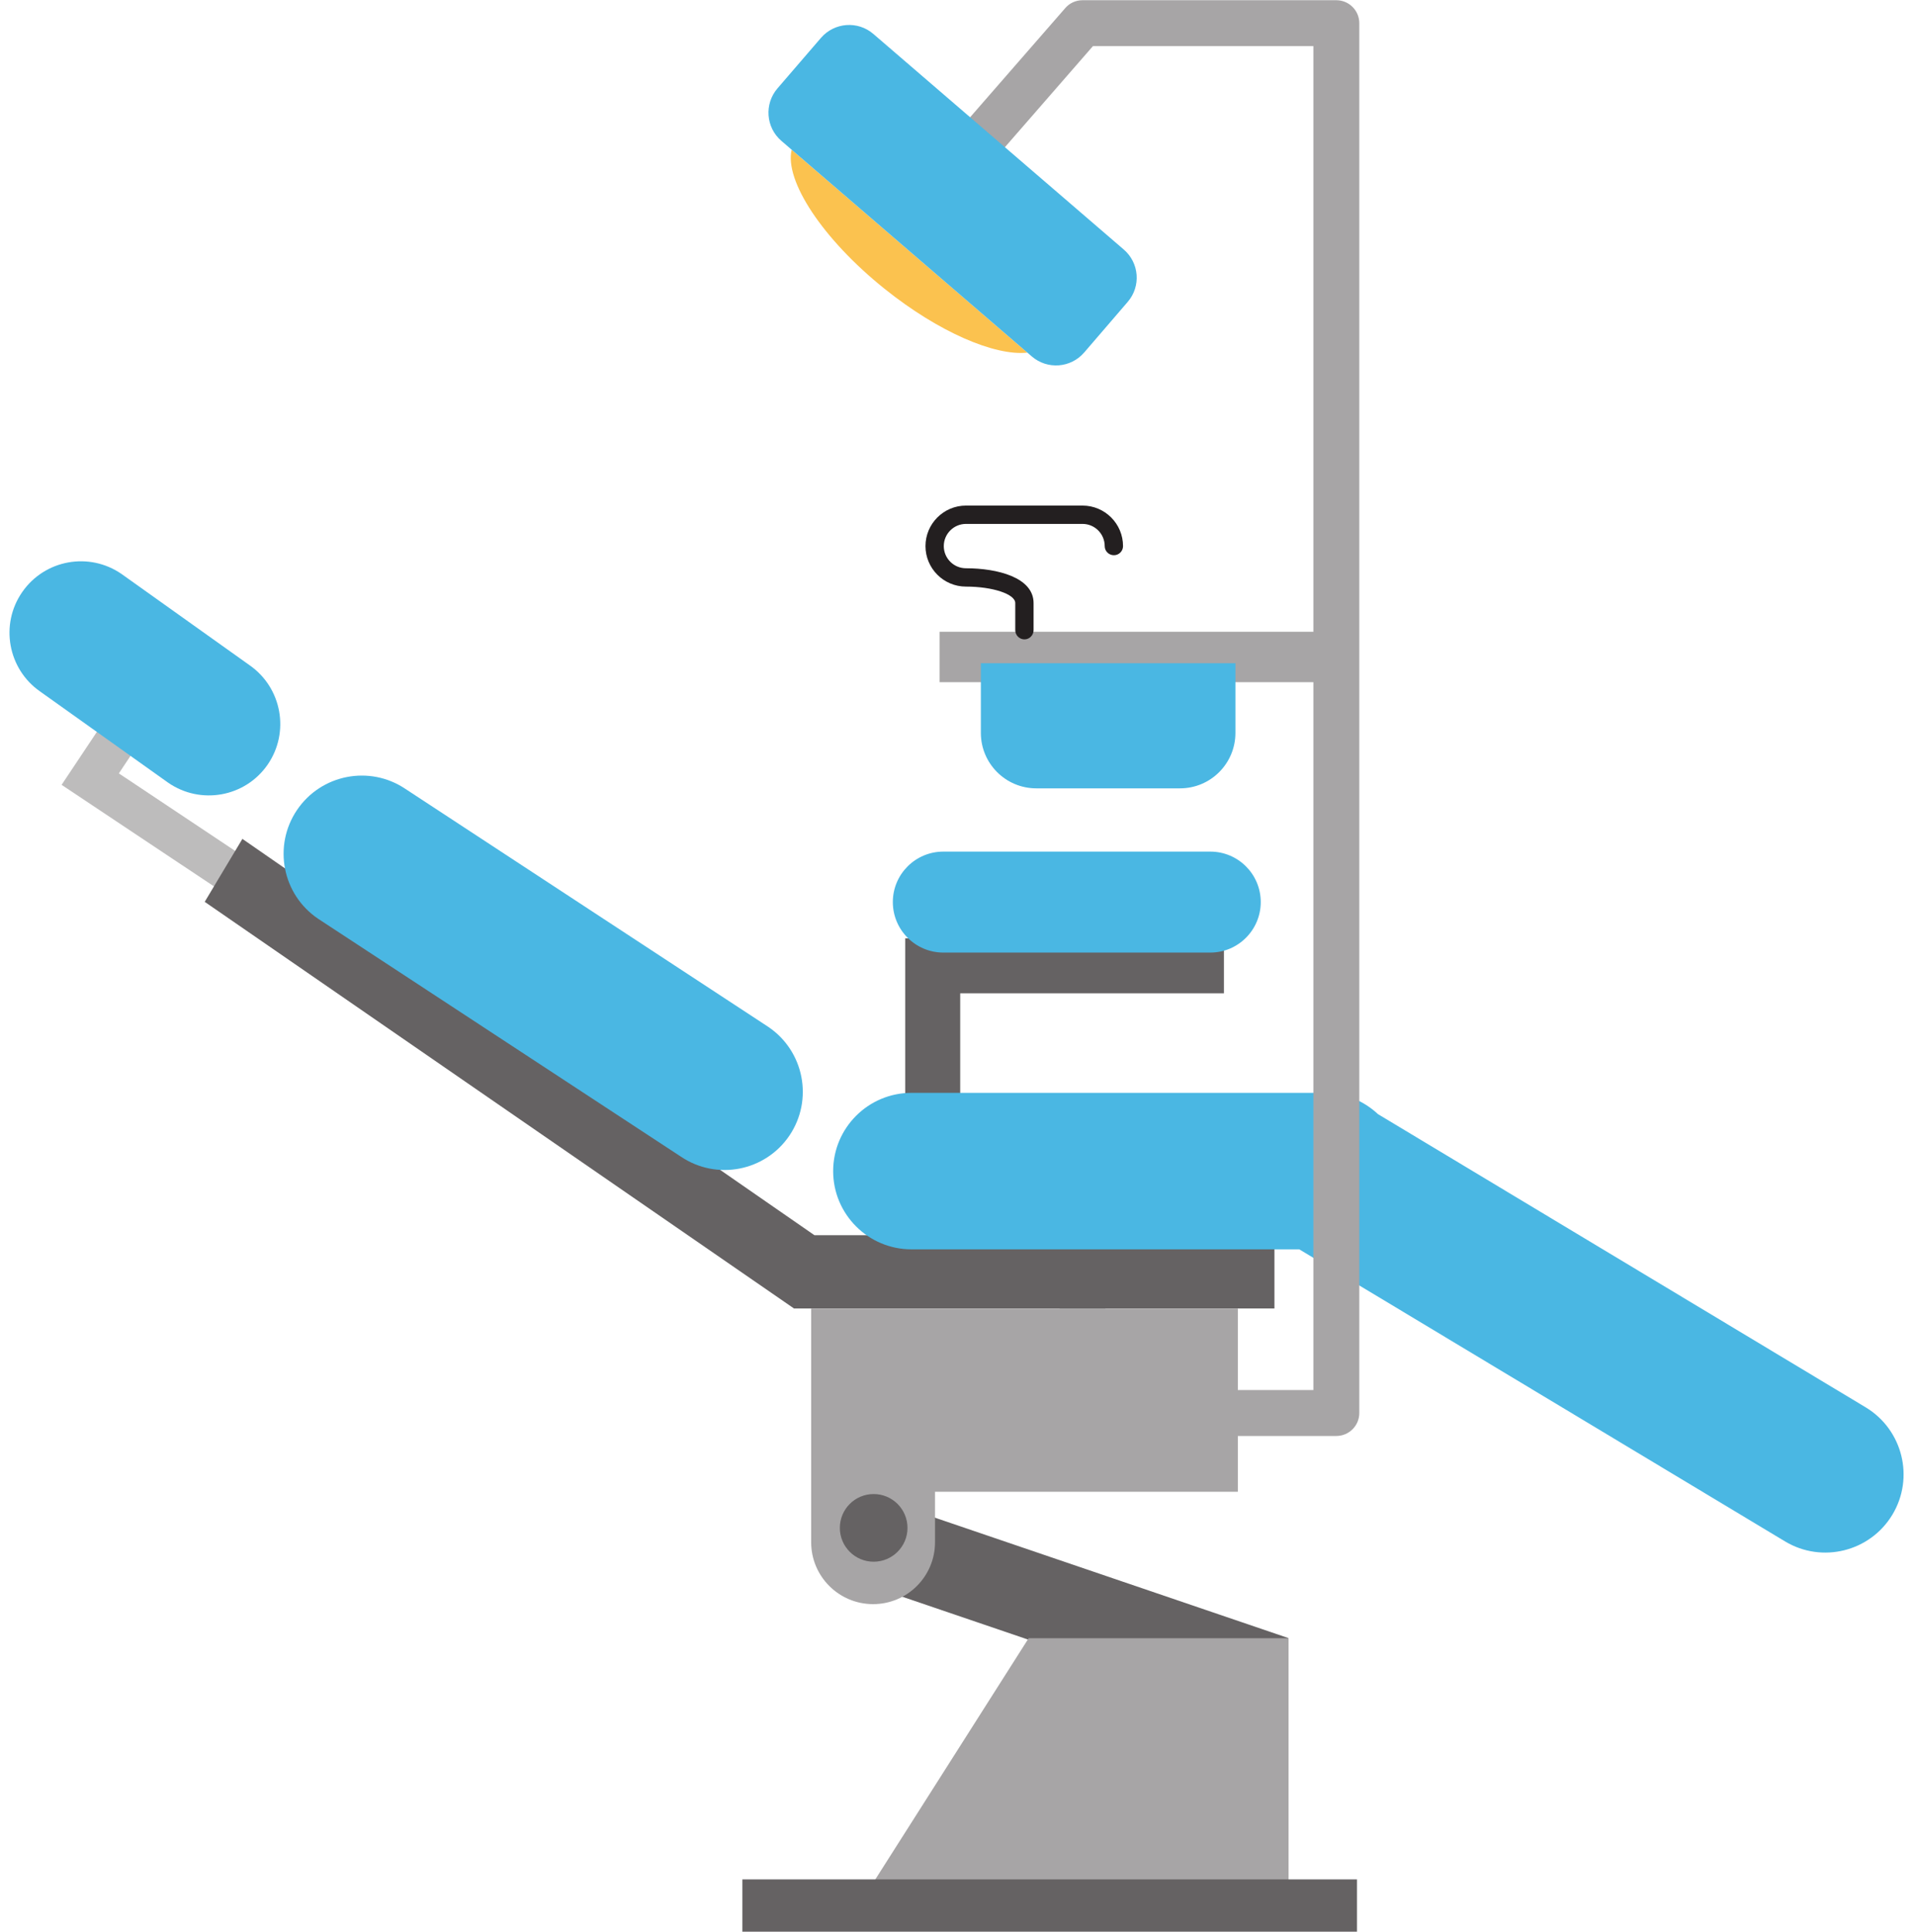
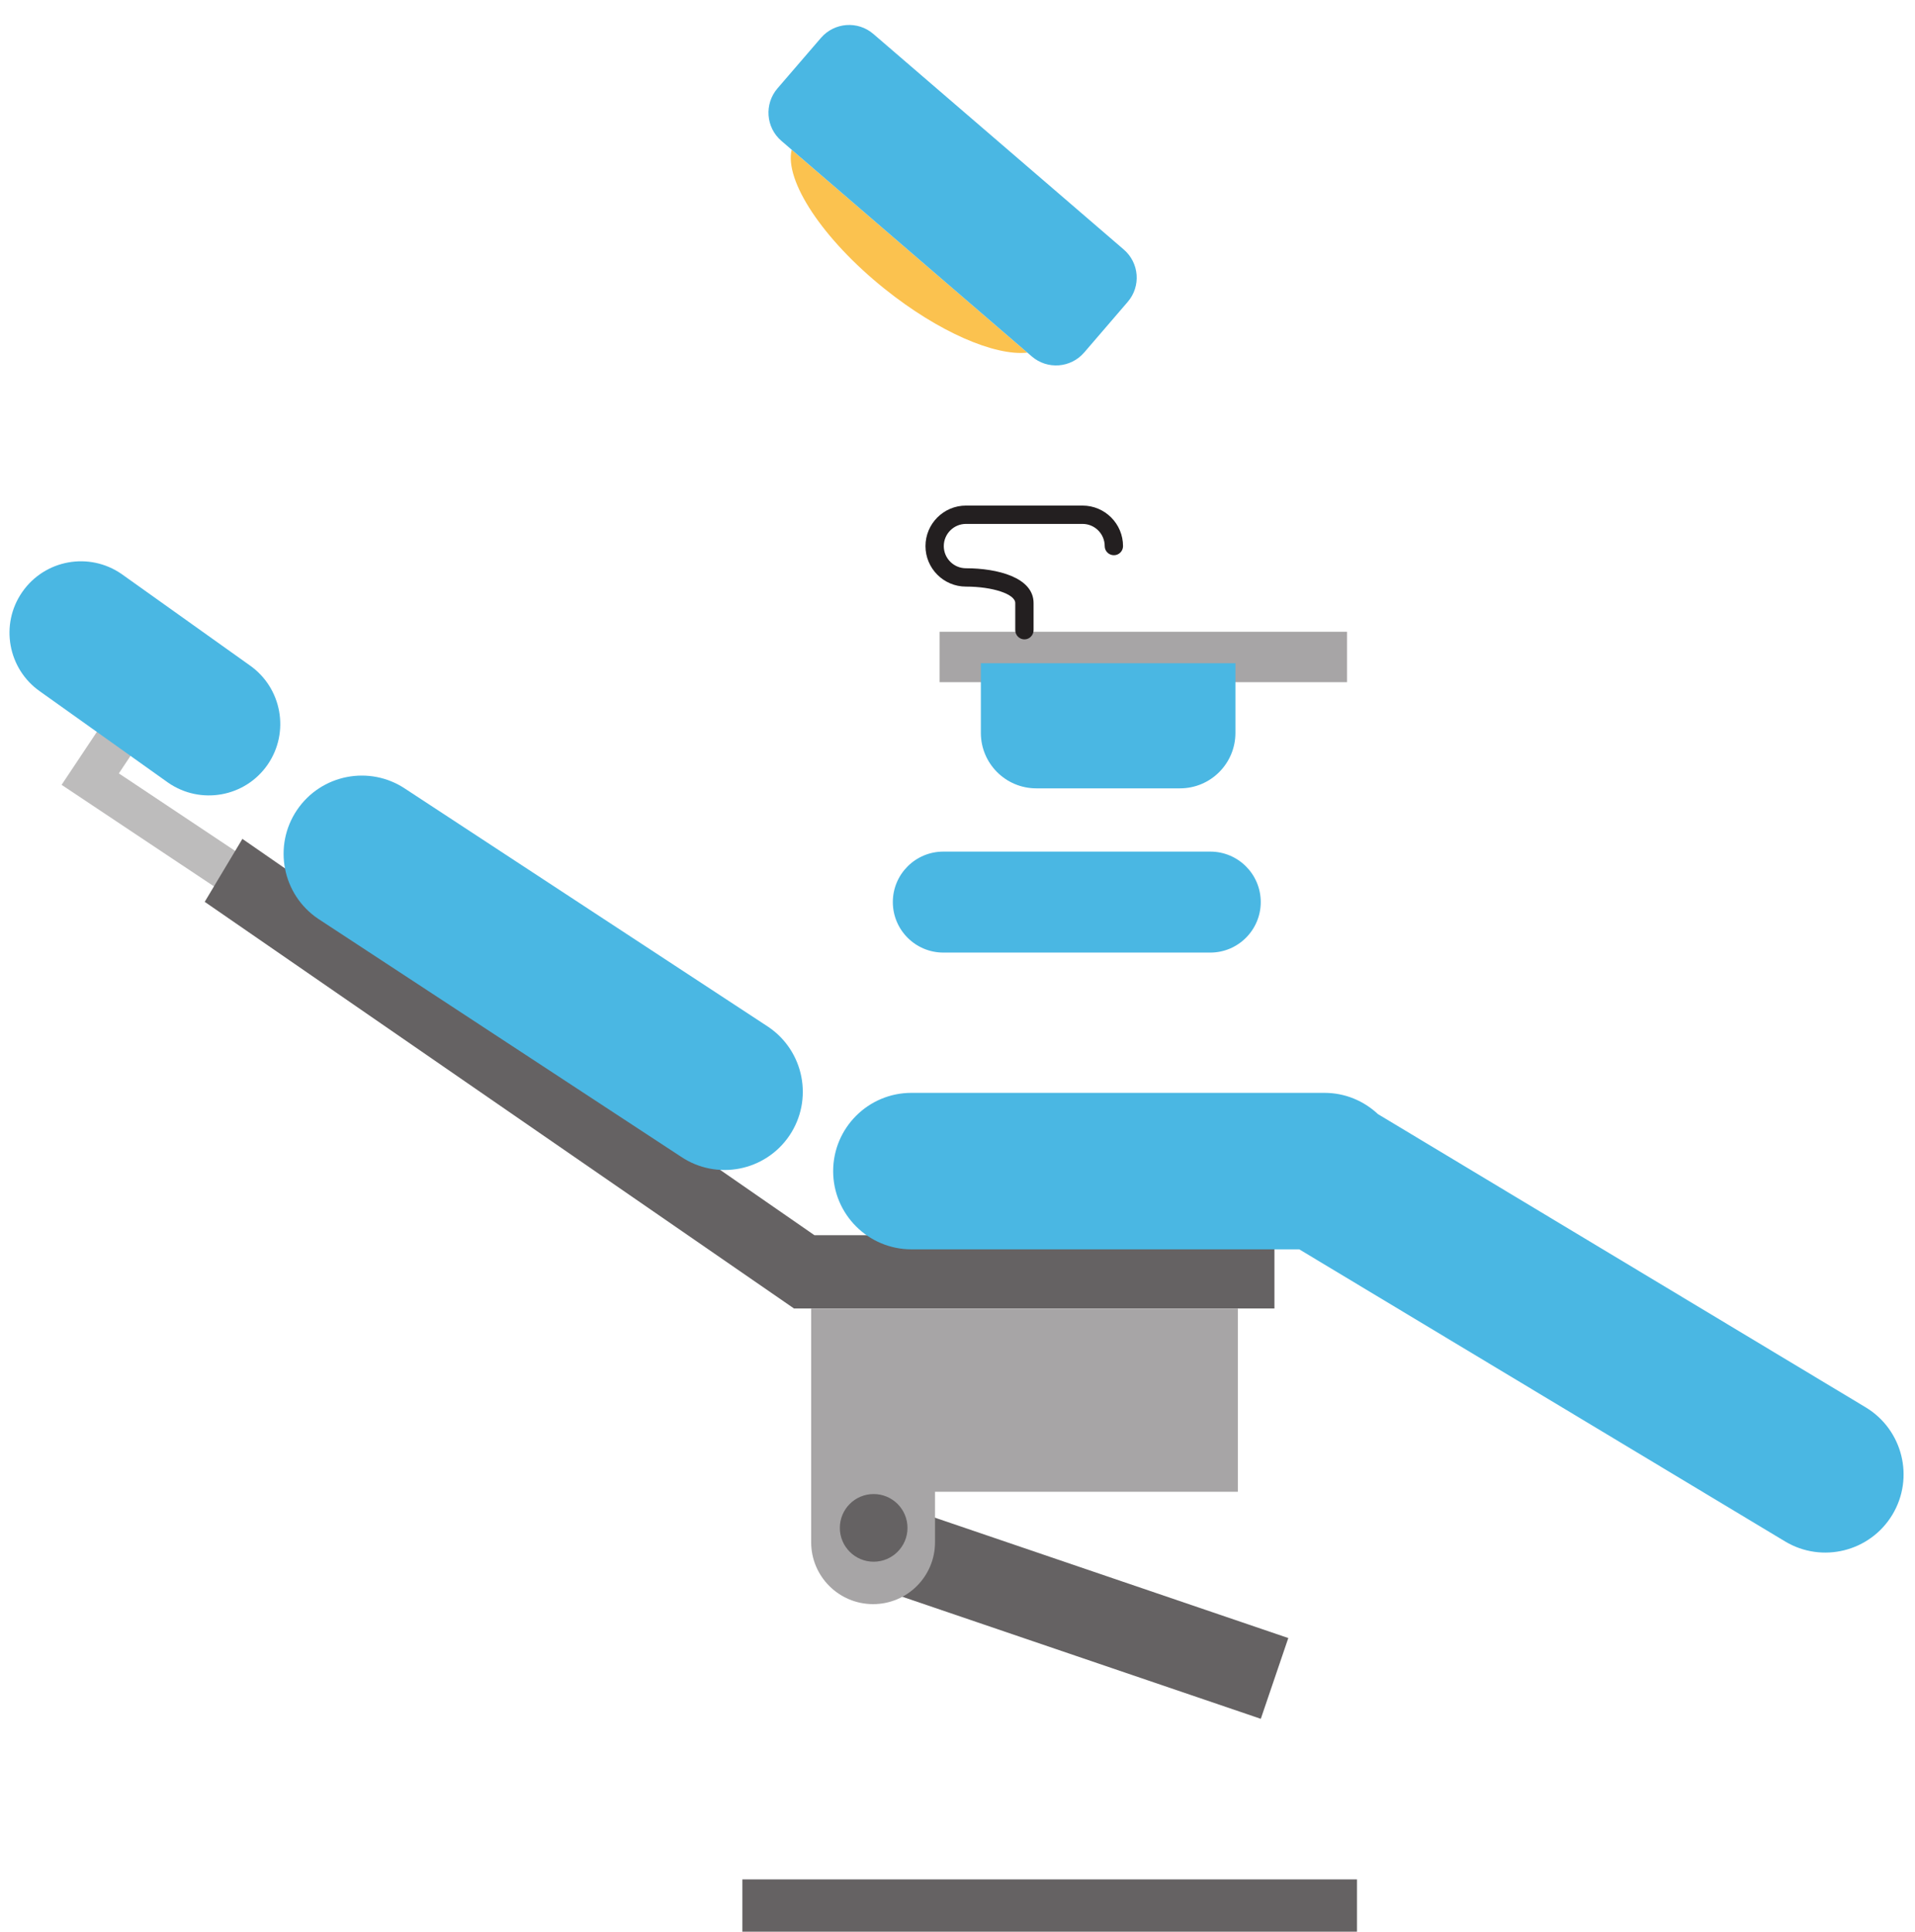
<svg xmlns="http://www.w3.org/2000/svg" height="303.7" preserveAspectRatio="xMidYMid meet" version="1.0" viewBox="62.2 60.7 301.1 303.7" width="301.1" zoomAndPan="magnify">
  <g>
    <g id="change1_1">
      <path d="M 273.996 167.953 L 209.93 167.953 L 209.93 160.027 L 273.996 160.027 L 273.996 167.953" fill="#a7a5a6" />
    </g>
    <g id="change2_1">
      <path d="M 80.887 182.293 L 90.418 167.984 L 85.023 164.375 L 71.895 184.078 L 71.902 184.078 L 71.895 184.102 L 101.039 203.52 L 104.637 198.121 L 80.887 182.293" fill="#bdbcbc" />
    </g>
    <g id="change3_1">
-       <path d="M 254.641 208.223 L 204.527 208.223 L 204.527 237.781 L 213.176 237.781 L 213.176 216.867 L 254.641 216.867 L 254.641 208.223" fill="#656263" />
-     </g>
+       </g>
    <g id="change3_2">
      <path d="M 262.582 254.898 L 190.254 254.898 L 100.312 192.59 L 94.387 202.488 L 187.074 266.441 L 187.09 266.418 L 262.582 266.418 L 262.582 254.898" fill="#656263" />
    </g>
    <g id="change4_1">
      <path d="M 260.43 202.523 C 260.43 206.906 256.871 210.465 252.5 210.465 L 210.523 210.465 C 206.145 210.465 202.582 206.906 202.582 202.523 C 202.582 198.137 206.145 194.59 210.523 194.59 L 252.5 194.59 C 256.871 194.59 260.43 198.137 260.43 202.523" fill="#4ab7e3" />
    </g>
    <g id="change4_2">
      <path d="M 355.551 281.965 L 278.855 235.859 C 276.656 233.801 273.711 232.52 270.457 232.52 L 205.5 232.52 C 198.711 232.52 193.199 238.039 193.199 244.828 C 193.199 251.602 198.711 257.121 205.5 257.121 L 266.484 257.121 L 342.863 303.039 C 348.688 306.539 356.242 304.652 359.746 298.836 C 363.246 293.02 361.359 285.473 355.551 281.965" fill="#4ab7e3" />
    </g>
    <g id="change4_3">
      <path d="M 186.332 239.223 C 182.531 244.855 174.891 246.344 169.258 242.547 L 112.211 205.141 C 106.586 201.34 105.098 193.699 108.887 188.066 C 112.684 182.434 120.328 180.941 125.961 184.742 L 183 222.145 C 188.633 225.953 190.121 233.586 186.332 239.223" fill="#4ab7e3" />
    </g>
    <g id="change4_4">
      <path d="M 104.27 180.934 C 100.738 186.027 93.734 187.285 88.633 183.75 L 68.52 169.426 C 63.434 165.891 62.16 158.879 65.691 153.789 C 69.23 148.68 76.227 147.414 81.328 150.953 L 101.434 165.281 C 106.527 168.828 107.801 175.824 104.27 180.934" fill="#4ab7e3" />
    </g>
    <g id="change1_2">
-       <path d="M 272.309 60.734 L 232.406 60.734 C 231.371 60.734 230.371 61.18 229.691 61.973 L 212.617 81.562 C 211.316 83.07 211.473 85.344 212.977 86.652 C 214.477 87.965 216.75 87.801 218.062 86.301 L 234.043 67.953 L 268.707 67.953 L 268.707 279.246 L 236.016 279.246 L 236.016 266.512 C 236.016 266.488 236.004 266.469 236.004 266.445 L 228.812 266.445 C 228.812 266.469 228.805 266.488 228.805 266.512 L 228.805 282.855 C 228.805 284.844 230.414 286.465 232.406 286.465 L 272.309 286.465 C 274.312 286.465 275.926 284.844 275.926 282.855 L 275.926 64.348 C 275.926 62.359 274.312 60.734 272.309 60.734" fill="#a7a5a6" />
-     </g>
+       </g>
    <g id="change5_1">
      <path d="M 186.676 84.242 C 185.516 89.074 191.492 98.25 201.281 106.105 C 209.773 112.914 218.621 116.695 223.738 116.141 L 186.676 84.242" fill="#fbc24f" />
    </g>
    <g id="change4_5">
      <path d="M 232.672 116.117 C 230.562 118.57 226.871 118.848 224.426 116.734 L 185.059 82.848 C 182.613 80.746 182.336 77.047 184.445 74.594 L 191.277 66.66 C 193.395 64.211 197.086 63.93 199.531 66.047 L 238.891 99.93 C 241.344 102.039 241.621 105.727 239.504 108.172 L 232.672 116.117" fill="#4ab7e3" />
    </g>
    <g id="change4_6">
      <path d="M 216.422 164.969 L 216.422 175.922 C 216.422 180.738 220.324 184.645 225.141 184.645 L 247.73 184.645 C 252.555 184.645 256.449 180.738 256.449 175.922 L 256.449 164.969 L 216.422 164.969" fill="#4ab7e3" />
    </g>
    <g id="change6_1">
      <path d="M 223.281 161.223 C 222.48 161.223 221.832 160.57 221.832 159.773 L 221.832 155.512 C 221.832 154.105 218.285 152.926 214.082 152.926 C 210.566 152.926 207.715 150.066 207.715 146.559 C 207.715 143.047 210.566 140.188 214.082 140.188 L 232.406 140.188 C 235.93 140.188 238.777 143.047 238.777 146.559 C 238.777 147.352 238.133 147.992 237.34 147.992 C 236.547 147.992 235.895 147.352 235.895 146.559 C 235.895 144.633 234.332 143.07 232.406 143.07 L 214.082 143.07 C 212.16 143.07 210.594 144.633 210.594 146.559 C 210.594 148.48 212.16 150.043 214.082 150.043 C 218.992 150.043 224.711 151.473 224.711 155.512 L 224.711 159.773 C 224.711 160.57 224.066 161.223 223.281 161.223" fill="#231f20" />
    </g>
    <g id="change3_3">
      <path d="M 260.438 330.934 L 196.93 309.309 L 201.254 296.605 L 264.762 318.234 L 260.438 330.934" fill="#656263" />
    </g>
    <g id="change1_3">
      <path d="M 256.828 266.441 L 189.742 266.441 L 189.742 303.176 C 189.742 308.543 194.102 312.902 199.48 312.902 C 204.855 312.902 209.215 308.543 209.215 303.176 L 209.215 295.234 L 256.828 295.234 L 256.828 266.441" fill="#a7a5a6" />
    </g>
    <g id="change1_4">
-       <path d="M 264.805 357.191 L 199.184 357.191 L 223.938 318.262 L 264.805 318.262 L 264.805 357.191" fill="#a7a5a6" />
-     </g>
+       </g>
    <g id="change3_4">
      <path d="M 275.562 364.469 L 178.926 364.469 L 178.926 356.176 L 275.562 356.176 L 275.562 364.469" fill="#656263" />
    </g>
    <g id="change3_5">
      <path d="M 204.887 300.918 C 204.887 303.848 202.504 306.234 199.566 306.234 C 196.629 306.234 194.25 303.848 194.25 300.918 C 194.25 297.973 196.629 295.594 199.566 295.594 C 202.504 295.594 204.887 297.973 204.887 300.918" fill="#656263" />
    </g>
  </g>
</svg>